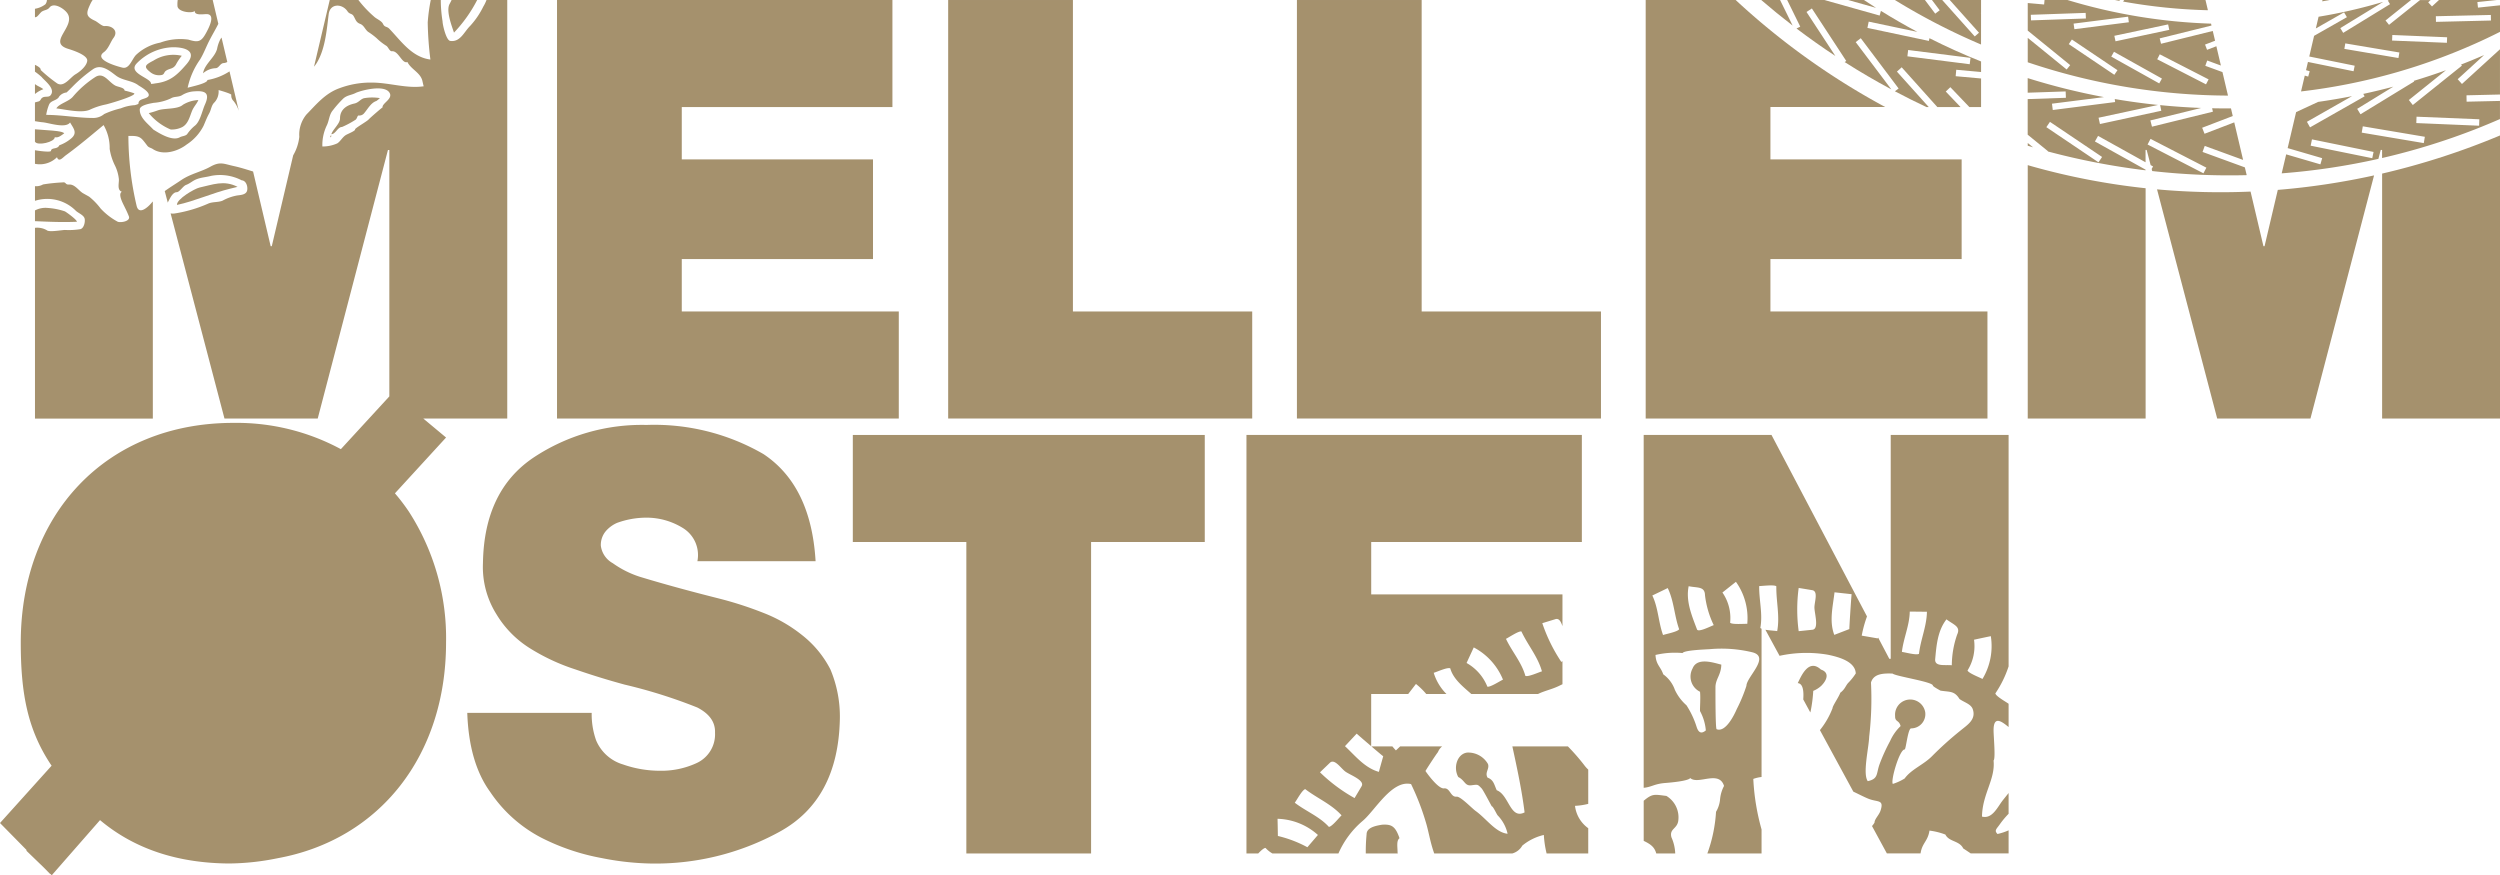
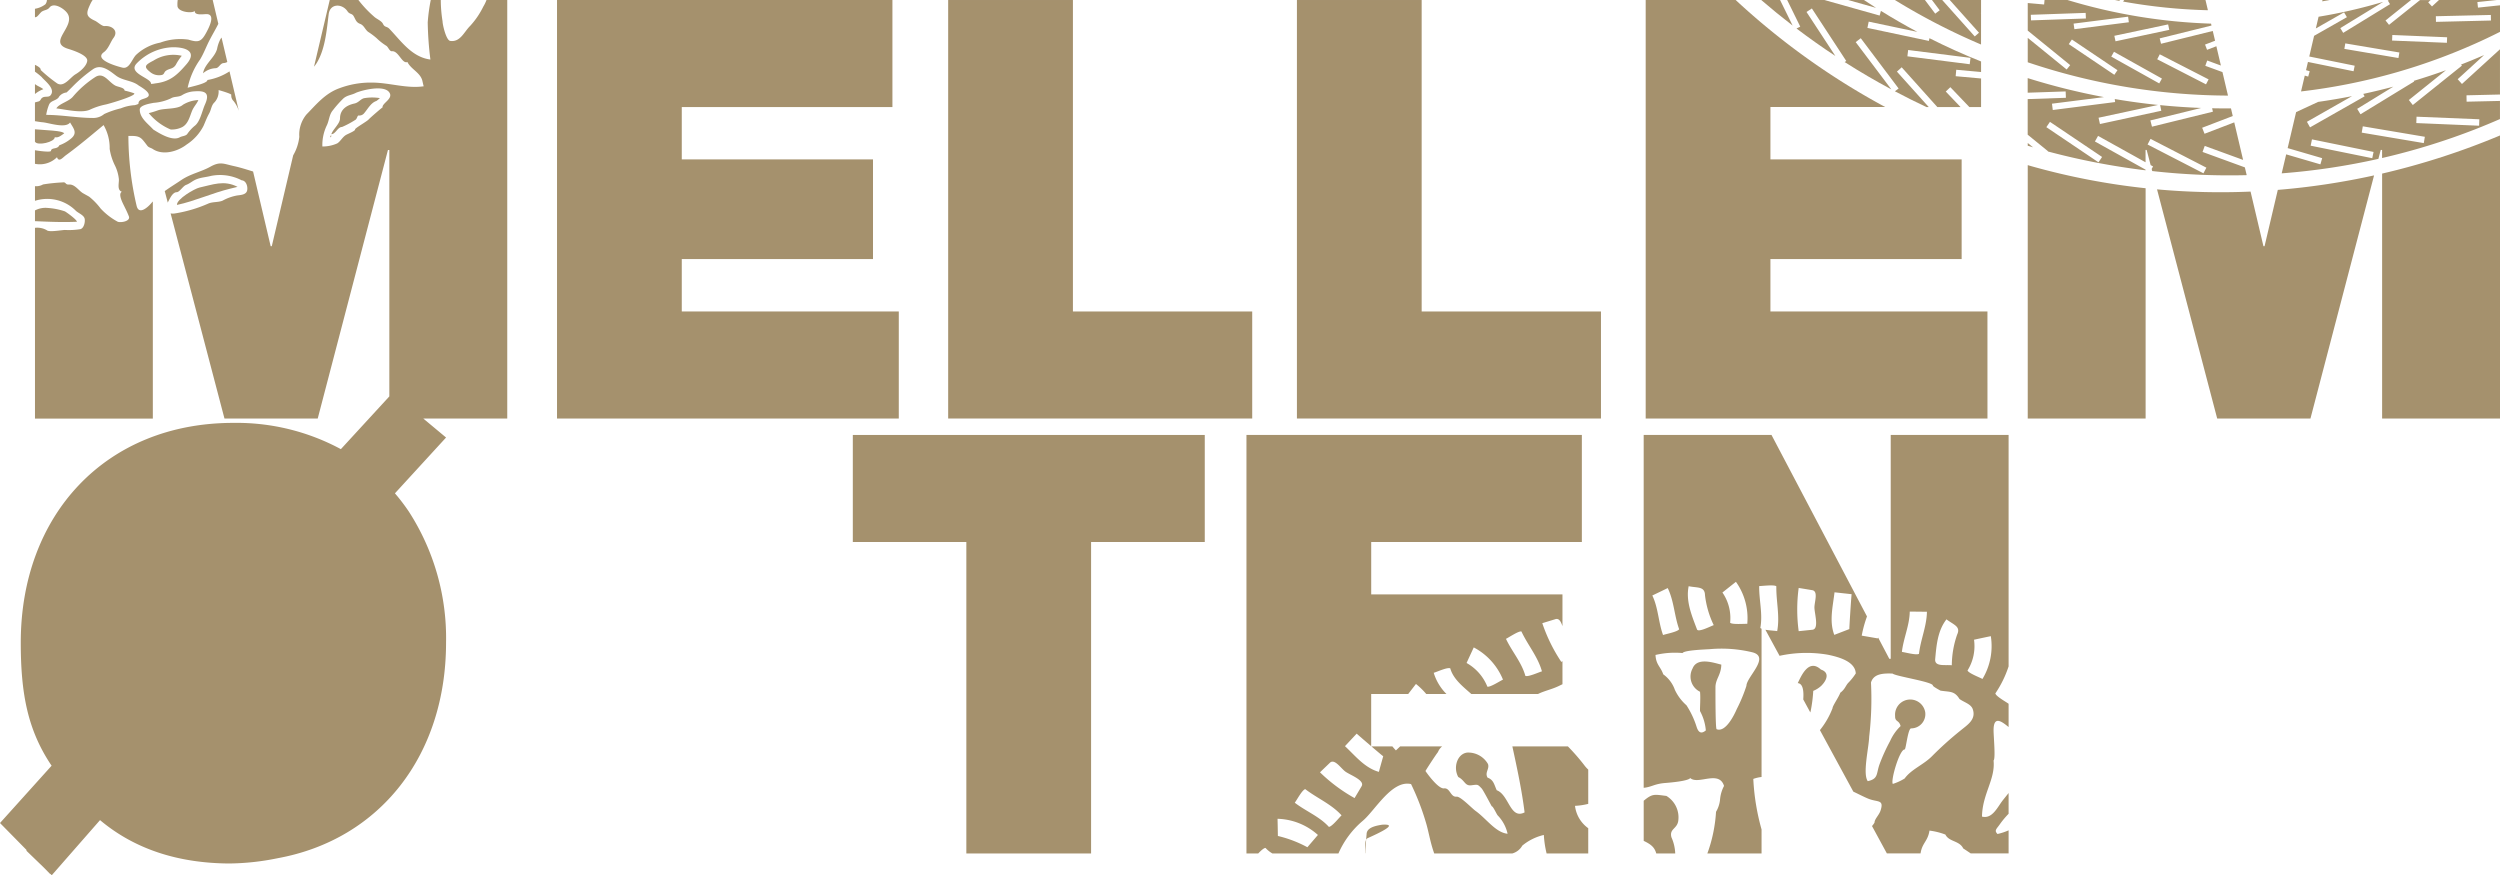
<svg xmlns="http://www.w3.org/2000/svg" width="310.498" height="108.701" viewBox="0 0 310.498 108.701">
  <g id="BlixenTours_Bibliotek_Mellemøsten-Black" transform="translate(129.581 45.365)">
    <g id="Group_46945" data-name="Group 46945" transform="translate(-129.581 -45.364)">
      <path id="Path_48377" data-name="Path 48377" d="M173.211,82.53c-1.508-.186-1.719-.312-2.817.6h0v4.982c.861.411,1.347.769,1.561,1.566h2.355a5.358,5.358,0,0,0-.471-2.007c-.294-1.094.751-1.026.857-2.118A3.109,3.109,0,0,0,173.211,82.53Z" transform="translate(33.752 16.322)" fill="#a5916d" />
      <path id="Path_48378" data-name="Path 48378" d="M237.4,20.15l-.228-.966-5.255-1.917.271-.748,4.766,1.738-1.1-4.663-3.69,1.416-.295-.748,3.8-1.456-.223-.948q-1.172.009-2.341-.016l.1.425-7.569,1.862-.2-.776,6.312-1.549q-2.557-.1-5.1-.352l.145.7L219.174,13.8,219,13.018l7.391-1.587q-2.7-.279-5.379-.734l.049.374-7.746.988-.1-.785,6.454-.818a81.933,81.933,0,0,1-9.471-2.36V9.91l4.717-.159.03.791-4.747.161v4.421l2.52,2.05-.024.03a88.135,88.135,0,0,0,12.145,2.345v-.081l-6.289-3.5.388-.695,5.9,3.278v-1.53h.138l.495,1.881.3.165-.174.309.069.265A86.082,86.082,0,0,0,237.4,20.15Zm-17.96-2.26-.448.666-6.476-4.366.448-.66Zm12.588,2.03-6.939-3.575.367-.7,6.938,3.576Z" transform="translate(41.638 1.603)" fill="#a5916d" />
      <path id="Path_48379" data-name="Path 48379" d="M210.205,17.117v31.47h14.641v-28.6a86.012,86.012,0,0,1-14.225-2.748C210.482,17.2,210.344,17.157,210.205,17.117Z" transform="translate(41.638 3.391)" fill="#a5916d" />
      <path id="Path_48380" data-name="Path 48380" d="M201.074,72.894H200.9l-1.387-2.637c-.028.057-.049.1-.059.1-.663-.117-1.325-.23-1.982-.344a14.872,14.872,0,0,1,.655-2.384L186.267,45.089H170.392V88.913c.992-.093,1.321-.495,2.695-.6.576-.043,2.857-.238,3.085-.615.974.891,3.579-1.028,4.2.985a4.348,4.348,0,0,0-.5,1.74,3.7,3.7,0,0,1-.495,1.471,18.231,18.231,0,0,1-.99,4.933c-.031.079-.058.159-.087.238h6.732V94.086a28.234,28.234,0,0,1-1.026-6.276,4.32,4.32,0,0,1,1.026-.24V69.156a.426.426,0,0,1-.152-.1c.323-1.71-.17-3.476-.141-5.2.381,0,1.883-.2,2.129.031-.035,1.861.458,3.706.105,5.564-.261-.048-.941-.077-1.463-.168l1.759,3.236a15.748,15.748,0,0,1,6.022-.131c1.2.256,3.371.784,3.442,2.318a6.948,6.948,0,0,1-.962,1.2c-.306.355-.387.774-.961,1.2-.176.525-.962,1.631-.962,1.921a10.15,10.15,0,0,1-1.567,2.721l4.149,7.641c.684.319,1.321.659,1.887.887,1.149.454,1.959.054,1.489,1.478-.181.549-.744,1.046-.744,1.481a2.534,2.534,0,0,1-.313.427l1.847,3.4h4.184c.189-1.306.9-1.486,1.108-2.835a8.7,8.7,0,0,1,1.976.492c.458.927,1.737.731,2.218,1.728.123.071.524.344.932.615h4.7V94.194a7.078,7.078,0,0,1-1.379.455c-.429-.44-.137-.6.286-1.2a10.741,10.741,0,0,1,1.093-1.31V89.561c-.231.289-.461.579-.694.869-.681.851-1.314,2.393-2.611,2.058.048-2.832,1.677-4.627,1.438-6.967.268-.218,0-2.989,0-3.745,0-1.832.956-1.161,1.867-.41v-2.89c-.371-.27-1.565-.923-1.644-1.287a13.39,13.39,0,0,0,1.644-3.355V45.089H201.074ZM181.849,63.33a7.771,7.771,0,0,1,1.408,5.22c-.393-.025-1.876.114-2.129-.141a5.573,5.573,0,0,0-.956-3.752C180.736,64.213,181.287,63.77,181.849,63.33Zm-5.871.545c1.084.224,2-.006,2.028,1.109a11.643,11.643,0,0,0,1.085,3.724c-.4.146-1.923.936-2.076.533C176.372,67.539,175.6,65.737,175.979,63.875Zm-2.6.23c.786,1.617.816,3.44,1.419,5.11-.175.321-1.629.591-2,.722-.581-1.593-.593-3.373-1.332-4.909C172.108,64.72,172.747,64.413,173.38,64.105Zm9.772,12.152a19.3,19.3,0,0,1-1.2,2.884c-.264.629-1.367,2.948-2.5,2.493-.153-.058-.143-4.522-.143-5.2,0-1.04.7-1.516.727-2.82-.931-.225-3-.958-3.565.47a2.1,2.1,0,0,0,.921,2.9c.081.736-.024,2.009,0,2.4a6.09,6.09,0,0,1,.721,2.4c-.468.393-.879.4-1.144-.435a10.969,10.969,0,0,0-1.262-2.686,5.821,5.821,0,0,1-1.441-1.923,4,4,0,0,0-1.442-1.921c-.323-.964-.9-1.174-.962-2.406a10.589,10.589,0,0,1,3.365-.236c.176-.368,3.062-.455,3.368-.482a16.285,16.285,0,0,1,5.248.376C186.213,72.629,183.152,75.143,183.152,76.257Zm8.193-6.974c-.563.06-1.131.117-1.7.176a20.138,20.138,0,0,1,0-5.369c.564.092,1.121.183,1.679.277.786.131.27,1.468.276,2.163C191.609,67.28,192.207,69.194,191.344,69.283Zm4.593-.085c-.622.241-1.244.48-1.871.721-.651-1.7-.17-3.551.029-5.287.7.079,1.415.155,2.123.236C196.154,65.413,195.912,69.209,195.938,69.2Zm15.483,1.323c.693-.15,1.39-.3,2.088-.443a7.917,7.917,0,0,1-1.038,5.317c-.34-.193-1.742-.719-1.855-1.056A5.722,5.722,0,0,0,211.42,70.521ZM208,67.99c.879.679,1.805.876,1.324,1.894a11.791,11.791,0,0,0-.663,3.809c-.845-.087-2.158.212-2.064-.77C206.753,71.211,206.9,69.4,208,67.99Zm-4.559-.966,2.129.024c-.023,1.8-.786,3.454-.984,5.222-.307.21-1.725-.189-2.124-.234C202.653,70.345,203.415,68.734,203.438,67.025Zm2.869,9.188c-.012.126.967.639.938.63,1.149.188,1.736,0,2.369,1.041.592.425,1.419.622,1.643,1.257.458,1.314-.693,1.972-1.531,2.672a42.07,42.07,0,0,0-3.524,3.171c-1.057,1.073-2.582,1.629-3.4,2.771a6.556,6.556,0,0,1-1.466.675c-.312-.368.831-4.3,1.466-4.278.163.006.4-2.633.809-2.619a1.768,1.768,0,0,0,1.748-1.985,1.886,1.886,0,0,0-3.743.45c-.023.763.491.476.681,1.25A5.893,5.893,0,0,0,201,83.1a22.249,22.249,0,0,0-1.3,2.854c-.444,1.2-.128,1.841-1.477,2.133-.658-.919.135-4.156.176-5.523a40.435,40.435,0,0,0,.224-6.724c.314-1.073,1.441-1.165,2.685-1.114C201.69,75.069,206.318,75.749,206.307,76.213Z" transform="translate(33.752 8.931)" fill="#a5916d" />
      <path id="Path_48381" data-name="Path 48381" d="M260.512.946,260.44.254,262.858,0H255.67L254.8.8l-.47-.513.31-.283H253.32l-3.857,3.081-.433-.545L252.2,0h-2.712l-.179.054.28.464-5.817,3.564-.358-.593L248.747.228a65.141,65.141,0,0,1-8.031,1.85l-.341,1.454,3.506-2,.352.6-4.075,2.317-.6,2.567L245.2,8.16l-.139.688-5.665-1.155-.24,1.021.46.134-.189.666L239,9.389l-.463,1.967a74.057,74.057,0,0,0,23.034-6.582c.564-.266,1.124-.542,1.681-.821V.658Zm-9.877,6.26-6.718-1.136.116-.681,6.718,1.129Zm6.016-1.891-6.806-.278.03-.692,6.806.283Zm-1.356-2.6-.014-.7,6.83-.158.014.692Z" transform="translate(47.25)" fill="#a5916d" />
      <path id="Path_48382" data-name="Path 48382" d="M236.962,26.977h-.138l-1.6-6.785a87.185,87.185,0,0,1-11.617-.277l7.472,28.46h11.584l7.9-30.194a89.665,89.665,0,0,1-11.956,1.8Z" transform="translate(44.294 3.602)" fill="#a5916d" />
      <path id="Path_48383" data-name="Path 48383" d="M149.938,0H134.445V51.978h37.763V38.685H149.938Z" transform="translate(26.631)" fill="#a5916d" />
      <path id="Path_48384" data-name="Path 48384" d="M258.388,8.826l3.283-3q-1.423.618-2.861,1.18l.105.133-6.1,4.893-.491-.622,4.608-3.7q-1.984.713-3.994,1.319l.048.079-6.669,4.073-.41-.673,4.488-2.756q-1.858.494-3.732.9l.168.3-6.779,3.854-.387-.689,5.6-3.187q-2.112.415-4.235.718l0,.008-2.708,1.256-1.052,4.47,4.287,1.25-.219.769-4.251-1.242-.556,2.359a83.844,83.844,0,0,0,12.01-1.8l.291-1.109H249v1.006a83.5,83.5,0,0,0,11.618-3.589c1.02-.4,2.025-.819,3.023-1.253V11.524l-4.144.093-.014-.791,4.159-.1V5.106l-4.723,4.313Zm-10.609,9.811-7.649-1.554.161-.785,7.65,1.561Zm6.4-1.876-7.708-1.3.133-.784,7.707,1.3Zm6.9-2.959-.03.8-7.8-.329.03-.792Z" transform="translate(46.853 1.011)" fill="#a5916d" />
-       <path id="Path_48385" data-name="Path 48385" d="M143.612,85.493c-.873.141-1.925.369-1.925,1.2a21.637,21.637,0,0,0-.1,2.373h3.978a.274.274,0,0,1-.03-.116c0-.665-.17-1.483.24-1.777C145.254,85.634,144.743,85.427,143.612,85.493Z" transform="translate(28.043 16.933)" fill="#a5916d" />
+       <path id="Path_48385" data-name="Path 48385" d="M143.612,85.493c-.873.141-1.925.369-1.925,1.2a21.637,21.637,0,0,0-.1,2.373a.274.274,0,0,1-.03-.116c0-.665-.17-1.483.24-1.777C145.254,85.634,144.743,85.427,143.612,85.493Z" transform="translate(28.043 16.933)" fill="#a5916d" />
      <path id="Path_48386" data-name="Path 48386" d="M169.14,83.774h-6.9c.589,2.716,1.174,5.432,1.517,8.193-1.8.918-1.93-2.189-3.46-2.751-.324-.708-.381-1.29-1.138-1.566-.376-.646.276-1.091.047-1.7a2.829,2.829,0,0,0-2.57-1.413c-1.242.146-1.777,1.852-1.113,3.037.809.4.809,1.12,1.595,1.029.845-.1.786-.152,1.3.38.2.2,1.245,2.231,1.269,2.231.152-.019.574.938.727,1.123a4.738,4.738,0,0,1,1.232,2.281c-1.468-.132-2.651-1.888-3.954-2.818-.468-.332-1.889-1.835-2.376-1.786-.768.085-.8-1.118-1.565-1.03s-2.311-2.153-2.3-2.153c-.041,0,1.331-2.1,1.548-2.357a1.67,1.67,0,0,1,.516-.7H148.3q-.261.248-.524.495c-.151-.161-.3-.327-.436-.495h-2.6c.756.646,1.454,1.233,1.46,1.218-.181.646-.364,1.293-.539,1.941-1.76-.489-2.933-2-4.212-3.193.482-.515.97-1.039,1.456-1.555.2.185,1.023.895,1.8,1.556V77.265H149.3q.483-.624.966-1.25a8.838,8.838,0,0,1,1.281,1.25h2.511a6.293,6.293,0,0,1-1.586-2.636c.411-.111,1.683-.712,2.054-.557.364,1.336,1.6,2.291,2.619,3.193h8.275c.733-.374,1.7-.574,2.542-.976q.248-.117.5-.24V73.188l-.141.089a20.325,20.325,0,0,1-2.364-4.81c.545-.169,1.085-.332,1.632-.5.462-.143.692.334.873.871V64.892H144.708V58.383H170.87V45.089H129.214V97.067h1.459c.332-.344.689-.676.906-.69a3.526,3.526,0,0,0,.857.69h8.2a11.177,11.177,0,0,1,3.022-4.053c1.514-1.264,3.618-5.118,6-4.564a31.033,31.033,0,0,1,1.924,5.044c.3,1.076.477,2.237.952,3.573h9.7a2.073,2.073,0,0,0,1.24-.975,6.513,6.513,0,0,1,2.675-1.323,12.571,12.571,0,0,0,.344,2.3h5.17V93.931a3.987,3.987,0,0,1-1.644-2.778,8.2,8.2,0,0,0,1.644-.246V86.652a3.96,3.96,0,0,1-.512-.574A25.923,25.923,0,0,0,169.14,83.774ZM163.367,69.5c.787,1.687,2.042,3.127,2.546,4.95-.4.111-1.706.719-2.059.562-.462-1.68-1.682-3.044-2.409-4.6C161.784,70.249,163.046,69.392,163.367,69.5Zm-5.922,1.977a7.9,7.9,0,0,1,3.629,4c-.358.162-1.607.981-1.94.871a5.87,5.87,0,0,0-2.582-2.938C156.845,72.764,157.15,72.119,157.444,71.477ZM136.781,96.294a14.9,14.9,0,0,0-3.665-1.4c-.012-.71-.023-1.42-.041-2.133a7.813,7.813,0,0,1,5.014,2.008C137.656,95.277,137.216,95.787,136.781,96.294Zm2.669-2.528c-1.162-1.29-2.874-1.949-4.235-3,.271-.352.9-1.573,1.3-1.689,1.474,1.135,3.246,1.856,4.511,3.258C140.723,92.615,139.837,93.746,139.45,93.766Zm4.064-5.046q-.431.735-.873,1.469a20.249,20.249,0,0,1-4.294-3.2c.411-.4.822-.79,1.232-1.185.574-.551,1.349.672,1.912,1.088C142.09,87.333,143.955,87.98,143.514,88.72Z" transform="translate(25.595 8.931)" fill="#a5916d" />
      <path id="Path_48387" data-name="Path 48387" d="M219.809,0h-.562c.2.038.392.078.588.114Z" transform="translate(43.429)" fill="#a5916d" />
      <path id="Path_48388" data-name="Path 48388" d="M234.39,8.952l-2.131-.778.236-.66,1.7.624-.563-2.395-1.155.444-.25-.652,1.245-.478-.286-1.212-6.425,1.589-.168-.667,6.435-1.595-.056-.237A69.067,69.067,0,0,1,215.14,0h-2.847l-.053.557L210.205.376V3.8l5.274,4.287-.44.543L210.205,4.7V7.734a78.762,78.762,0,0,0,24.872,4.138Zm-6.607-5.244-6.676,1.419-.146-.682,6.682-1.415Zm-5.02-.945L216,3.624l-.1-.692,6.77-.861Zm-12.177-.926L217.4,1.6l.03.695-6.816.236ZM220.96,9.288,215.3,5.478l.389-.571,5.663,3.81Zm5.576,1.07-5.957-3.326.338-.6,5.957,3.326Zm5.81.117-6.06-3.114.316-.616,6.067,3.114Z" transform="translate(41.638)" fill="#a5916d" />
      <path id="Path_48389" data-name="Path 48389" d="M193.549,0h-1.966l3.472.978Q194.3.5,193.549,0Z" transform="translate(37.95)" fill="#a5916d" />
      <path id="Path_48390" data-name="Path 48390" d="M210.205,14.822v.339c.22.065.439.134.659.2Z" transform="translate(41.638 2.936)" fill="#a5916d" />
      <path id="Path_48391" data-name="Path 48391" d="M230.323,0h-10.1l-.134.193A68.719,68.719,0,0,0,230.623,1.27Z" transform="translate(43.597)" fill="#a5916d" />
      <path id="Path_48392" data-name="Path 48392" d="M186.427,3.539q2.358,1.786,4.823,3.41l-3.582-5.464.667-.436,4.271,6.525-.2.132q2.836,1.808,5.8,3.394l-4.429-5.871.631-.484,4.7,6.243-.461.349q1.932,1.024,3.911,1.956h.289l-3.95-4.4.593-.536,4.425,4.936H206.8l-1.838-1.924.571-.543,2.359,2.467h1.458V9.746l-3.156-.283.073-.8,3.083.279V7.634q-3.264-1.3-6.41-2.891l-.073.338-7.635-1.617.162-.778,6.044,1.275q-2.3-1.227-4.529-2.611l-.159.581L189.882,0h-4.615l1.625,3.309ZM200.292,6.21l7.746.975-.1.792L200.2,6.994Z" transform="translate(36.698)" fill="#a5916d" />
      <path id="Path_48393" data-name="Path 48393" d="M189.243,69.485c-1.537-1.419-2.452.818-2.88,1.685.627.046.768.915.683,2.025l.877,1.615c.026-.1.05-.194.066-.273a17.885,17.885,0,0,0,.3-2.406,3.224,3.224,0,0,0,1-.635C190.022,70.761,190.321,69.843,189.243,69.485Z" transform="translate(36.916 13.673)" fill="#a5916d" />
      <path id="Path_48394" data-name="Path 48394" d="M136.054,38.685H113.786V0H98.292V51.978h37.762Z" transform="translate(19.47)" fill="#a5916d" />
      <path id="Path_48395" data-name="Path 48395" d="M241.618,0h-.847l-.041.168c.3-.054.594-.108.889-.165Z" transform="translate(47.685)" fill="#a5916d" />
      <path id="Path_48396" data-name="Path 48396" d="M184.917,0h-2.339q1.907,1.643,3.9,3.176Z" transform="translate(36.166)" fill="#a5916d" />
      <path id="Path_48397" data-name="Path 48397" d="M207.136,1.65l-.029-.03.029-.028V0h-3.889l3.634,4.064-.527.461L202.311,0h-1.274L202,1.276l-.557.421L200.165,0h-3.732a80.509,80.509,0,0,0,10.7,5.527Z" transform="translate(38.91)" fill="#a5916d" />
      <path id="Path_48398" data-name="Path 48398" d="M213.046,38.685H186.092v-6.51h23.75V19.8h-23.75v-6.51h14.255A90.109,90.109,0,0,1,181.775,0H170.6V51.978h42.449Z" transform="translate(33.793)" fill="#a5916d" />
      <path id="Path_48399" data-name="Path 48399" d="M21.049,8.331A2.528,2.528,0,0,1,22.59,7.7c.453,0,.573-.64,1.054-.64a1.032,1.032,0,0,0,.416-.135l-.715-3.035c-.049.072-.095.138-.131.192a4.314,4.314,0,0,0-.424,1.232C22.5,6.392,21.238,7.177,21.049,8.331Z" transform="translate(4.169 0.77)" fill="#a5916d" />
      <path id="Path_48400" data-name="Path 48400" d="M8.824,23.275c.056-.223-1.268-1.179-1.489-1.294A8.331,8.331,0,0,0,5.2,21.558a2.785,2.785,0,0,0-1.574.31V23.2C5.357,23.279,7.09,23.353,8.824,23.275Z" transform="translate(0.718 4.267)" fill="#a5916d" />
      <path id="Path_48401" data-name="Path 48401" d="M6.085,14.387c.476.105.825-.244,1.175-.486-.19-.268-1.525-.339-1.874-.367-.588-.046-1.177-.089-1.764-.133v1.535l.022.031C3.966,15.477,6.085,14.985,6.085,14.387Z" transform="translate(0.718 2.655)" fill="#a5916d" />
      <path id="Path_48402" data-name="Path 48402" d="M34.35,14.239v-.262C34.195,14.239,34.195,14.333,34.35,14.239Z" transform="translate(6.781 2.769)" fill="#a5916d" />
      <path id="Path_48403" data-name="Path 48403" d="M3.623,8.714V9.949a3.709,3.709,0,0,1,1.042-.6C4.348,9.089,3.939,8.976,3.623,8.714Z" transform="translate(0.718 1.726)" fill="#a5916d" />
      <path id="Path_48404" data-name="Path 48404" d="M100.192,38.685H73.238V32.175h23.75V19.8H73.238V13.293H99.4V0H57.743V51.978h42.448Z" transform="translate(11.438)" fill="#a5916d" />
      <path id="Path_48405" data-name="Path 48405" d="M38.433,10.189c-.458.1-.682.551-1.215.665-.973.208-1.792.751-1.792,1.85,0,.663-.876,1.332-1.076,1.96.533-.008.773-.895,1.323-.895a11.227,11.227,0,0,0,1.615-.858c.28-.129.264-.57.453-.57a.759.759,0,0,0,.648-.243c.446-.5.87-1.349,1.55-1.555a3.747,3.747,0,0,0,.443-.362A6.045,6.045,0,0,0,38.433,10.189Z" transform="translate(6.804 2.002)" fill="#a5916d" />
-       <path id="Path_48406" data-name="Path 48406" d="M90.057,70.179a18.151,18.151,0,0,0-4.8-2.772,45.316,45.316,0,0,0-5.611-1.814q-5.515-1.387-9.824-2.7A12.2,12.2,0,0,1,66.51,61.22a2.89,2.89,0,0,1-1.482-2.169,2.657,2.657,0,0,1,.621-1.814,3.882,3.882,0,0,1,1.413-1.03,10.679,10.679,0,0,1,3.55-.641,8.576,8.576,0,0,1,4.584,1.272,3.932,3.932,0,0,1,1.826,4.132H91.7q-.552-9.365-6.473-13.3A27.072,27.072,0,0,0,70.7,44.051a24.3,24.3,0,0,0-13.979,4.017q-6.2,4.124-6.334,13.156a11.017,11.017,0,0,0,1.67,6.328,12.691,12.691,0,0,0,4.159,4.232,25.245,25.245,0,0,0,5.651,2.63q2.985,1.033,6.114,1.886a63.524,63.524,0,0,1,9.029,2.844q2.273,1.172,2.2,3.128a3.928,3.928,0,0,1-2.352,3.805A10.42,10.42,0,0,1,72.379,87a13.819,13.819,0,0,1-4.592-.782,5.232,5.232,0,0,1-3.344-2.992,9.682,9.682,0,0,1-.55-3.419H48.439q.21,6.191,2.843,9.817a17.189,17.189,0,0,0,6.356,5.691,27.313,27.313,0,0,0,7.478,2.526,34,34,0,0,0,5.9.676,32.052,32.052,0,0,0,16.221-3.946Q94.5,90.588,94.714,80.6a15.089,15.089,0,0,0-1.173-6.187A12.861,12.861,0,0,0,90.057,70.179Z" transform="translate(9.595 8.726)" fill="#a5916d" />
      <path id="Path_48407" data-name="Path 48407" d="M246.942,49.2h14.641V14.042a91.372,91.372,0,0,1-14.641,4.736Z" transform="translate(48.915 2.781)" fill="#a5916d" />
      <path id="Path_48408" data-name="Path 48408" d="M88.407,58.383h14.1V97.067H118V58.383h14.119V45.089H88.407Z" transform="translate(17.512 8.932)" fill="#a5916d" />
      <path id="Path_48409" data-name="Path 48409" d="M25.869,19.445c-1.689-.882-3.1-.264-4.725.085-.6.132-2.863,1.438-2.8,2.16,2.251-.48,4.422-1.5,6.69-2.04Z" transform="translate(3.634 3.762)" fill="#a5916d" />
-       <path id="Path_48410" data-name="Path 48410" d="M50.057,0H46.879c-.08.175-.164.344-.252.5-.459.846.276,2.723.551,3.551A17.436,17.436,0,0,0,50.057,0Z" transform="translate(9.207)" fill="#a5916d" />
      <path id="Path_48411" data-name="Path 48411" d="M14.319,9.7c-.023-.389-.825-.443-1.157-.623-.871-.464-1.454-1.755-2.527-1.032A12.659,12.659,0,0,0,7.92,10.429c-.5.633-1.73.879-2.08,1.483,1.118.126,3.071.616,4.125.179a8.755,8.755,0,0,1,1.982-.66c.207-.025,3.849-1.067,3.564-1.395A10.7,10.7,0,0,0,14.319,9.7Z" transform="translate(1.157 1.551)" fill="#a5916d" />
      <path id="Path_48412" data-name="Path 48412" d="M18.264,25.021c-.05.056-.105.109-.155.168-.465.561-1.587,1.569-1.863.355a38.232,38.232,0,0,1-1.018-8.661c.722,0,1.306-.052,1.77.482.183.2.412.515.589.745s.447.24.677.4c1.26.841,3.1.3,4.21-.569a6.015,6.015,0,0,0,2.085-2.308c.274-.624.406-1.01.694-1.531s.262-1.023.687-1.41a1.983,1.983,0,0,0,.488-1.506c.24.058,1.614.464,1.58.592a.939.939,0,0,0,.286.774,3.8,3.8,0,0,1,.649,1.224L27.787,8.863a7.214,7.214,0,0,1-2.748,1.073c.053.424-2.124.854-2.451.962a9.484,9.484,0,0,1,1.547-3.516c.5-.834.773-1.643,1.209-2.462.349-.671.719-1.287,1.054-1.96L25.7,0H21.353a3.849,3.849,0,0,0-.031.752c.091.84,2.159.942,2.159.536-.143.722,1.169.433,1.541.466,1.044.1.183,1.713-.074,2.206-.653,1.238-1,1.35-2.263.961a7.222,7.222,0,0,0-3.506.374,6.046,6.046,0,0,0-3,1.524c-.526.542-.824,1.788-1.689,1.581-.464-.11-3.648-.951-2.309-1.919.573-.418.837-1.292,1.192-1.765.681-.9-.207-1.566-1.089-1.477-.344.031-.859-.507-1.215-.667C9.918,2.046,9.946,1.655,10.53.44A2.964,2.964,0,0,1,10.788,0H5.111a.951.951,0,0,1-.194.533,2.917,2.917,0,0,1-1.294.556V2.147a.542.542,0,0,0,.252-.089c.206-.163.447-.532.635-.639.379-.214.66-.155.933-.5.54-.666,1.846.164,2.23.766C8.7,3.321,5.112,5.26,7.747,6.065c.48.15,2.423.754,2.371,1.474C10.06,8.2,9.2,8.913,8.669,9.22c-.66.381-1.432,1.664-2.291,1.135A18.131,18.131,0,0,1,4.332,8.689c.054-.2-.258-.428-.709-.639V8.9a7.636,7.636,0,0,1,.83.663c.361.464,1.815,1.484,1.083,2.3-.219.242-.689.071-.962.25-.265.14-.207.41-.539.495-.147.038-.282.075-.412.111v2.33c.362.058.7.117.951.137.766.058,2.851.814,3.412.023.389.688.958,1.266.173,1.954a4.768,4.768,0,0,1-1.513.882c-.216.533-.984.235-1.03.688-.013.2-1.359.035-1.992-.074v1.686a3.026,3.026,0,0,0,2.738-.822c.229.677.727.035,1.082-.228.585-.424,1.153-.86,1.713-1.306,1.008-.8,2-1.635,2.99-2.456a5.689,5.689,0,0,1,.756,2.959,6.921,6.921,0,0,0,.641,2.033,5.061,5.061,0,0,1,.5,1.707c.046.492-.264,1.351.371,1.586-.555.3.23,1.61.385,1.97a11.423,11.423,0,0,1,.5,1.113c.176.588-1.014.779-1.392.64a8.193,8.193,0,0,1-2.13-1.647,8.107,8.107,0,0,0-1.409-1.457c-.074-.056-.871-.48-.871-.5-.492-.338-.962-1.07-1.639-1.018-.5.04-.355-.345-.8-.265a21.561,21.561,0,0,0-2.433.253,1.722,1.722,0,0,1-1,.216v1.817a5.017,5.017,0,0,1,5.04,1.2c.309.333,1.064.562,1.139,1.066.058.389-.092,1.127-.539,1.254a9,9,0,0,1-1.918.1c-.435.012-1.959.3-2.25.035a2.374,2.374,0,0,0-1.472-.3v23.69H18.264Zm5.178-13.677c1.3-.1,1.953.183,1.3,1.629-.361.8-.6,2.169-1.3,2.672a5.066,5.066,0,0,0-.917,1.015c-.207.243-.642.235-.9.382-.918.528-2.487-.437-3.312-.961-.641-.718-1.674-1.407-1.674-2.476,0-.565,1.359-.757,1.731-.834a6.032,6.032,0,0,0,2.153-.562c.413-.258.951-.117,1.4-.41A3.2,3.2,0,0,1,23.442,11.343ZM16.235,7.9A6.535,6.535,0,0,1,20.68,5.868c1.456-.031,3.219.418,1.77,2.1-1.179,1.369-2.055,2.181-3.888,2.389a2.406,2.406,0,0,1-.528.06C18.144,9.7,15.125,9.129,16.235,7.9ZM14.3,13.451a10.941,10.941,0,0,0-2.074.71,2.1,2.1,0,0,1-1.341.49c-1.96,0-3.907-.383-5.865-.383a5.665,5.665,0,0,1,.365-1.3c.252-.533,1-.459,1.254-.993a1.366,1.366,0,0,1,.911-.492c.259-.238.5-.482.75-.734a18.156,18.156,0,0,1,2.5-2.131c1.03-.744,2.091.169,2.9.78.836.627,2,.587,2.79,1.211.132.1,1.965,1.065.985,1.526-.458.218-1,.2-1,.766a2.032,2.032,0,0,1-.465.159A5.4,5.4,0,0,0,14.3,13.451Z" transform="translate(0.718)" fill="#a5916d" />
      <path id="Path_48413" data-name="Path 48413" d="M15.422,11.993a7.041,7.041,0,0,0,2.715,2.033,2.872,2.872,0,0,0,1.466-.31c.744-.425.915-1.343,1.22-2.061.2-.464.6-.879.757-1.283a3.984,3.984,0,0,0-1.915.583c-.664.6-2.308.4-3.127.7A10.091,10.091,0,0,1,15.422,11.993Z" transform="translate(3.055 2.055)" fill="#a5916d" />
      <path id="Path_48414" data-name="Path 48414" d="M15.583,7.766a1.712,1.712,0,0,0,1.409.442c.464-.052.332-.341.631-.546.458-.314.847-.186,1.206-.718a6.866,6.866,0,0,1,.751-1.137,4.606,4.606,0,0,0-3.506.593C15.119,6.9,14.775,7.118,15.583,7.766Z" transform="translate(2.997 1.12)" fill="#a5916d" />
      <path id="Path_48415" data-name="Path 48415" d="M52.568,51.978H63V0H60.422a4.569,4.569,0,0,1-.4.824A10.017,10.017,0,0,1,58.39,3.219c-.745.726-1.221,2.044-2.474,1.861-.506-.074-.952-2.02-.952-2.44A16.918,16.918,0,0,1,54.745,0H53.5a22.242,22.242,0,0,0-.377,2.775,41.5,41.5,0,0,0,.333,4.619c-2.3-.3-3.615-2.268-5.093-3.814-.338-.352-.567-.139-.8-.622-.182-.382-.794-.6-1.1-.891A13.991,13.991,0,0,1,44.514,0H40.953L39,8.282a3.892,3.892,0,0,0,.392-.554c1.009-1.718,1.191-4.05,1.432-5.975C41,.386,42.518.431,43.163,1.409c.265.391.557.229.768.61.23.4.3.762.78.939.5.183.6.67,1,.99a8.655,8.655,0,0,1,1.062.791A7.135,7.135,0,0,0,48,5.7c.236.175.385.688.683.663C49.5,6.289,49.935,7.976,50.6,7.7c.429.878,1.519,1.274,1.828,2.225.035.08.165.788.206.788-2.1.317-4.268-.444-6.388-.456a11.007,11.007,0,0,0-4.089.7c-1.792.636-2.933,2.082-4.083,3.246a3.922,3.922,0,0,0-.9,2.789,5.791,5.791,0,0,1-.762,2.3L33.755,30.579h-.138L31.433,21.3c-.794-.243-1.579-.5-2.4-.678-1.226-.265-1.677-.6-2.881.068-1.173.658-2.468.882-3.631,1.667-.672.456-1.386.89-2.06,1.375l.376,1.432c.026-.058.047-.111.08-.171.206-.391.539-1.124,1.032-1.124.337,0,.778-.756,1.15-.9.568-.213.808-.527,1.374-.734s1.141-.234,1.73-.389a5.818,5.818,0,0,1,3.821.551c.573.029.791.842.66,1.3-.145.5-.813.521-1.232.579a5.958,5.958,0,0,0-1.8.641c-.527.229-1.209.127-1.759.355a16.713,16.713,0,0,1-4.183,1.238,1.578,1.578,0,0,1-.52-.007l6.69,25.48H39.46l8.722-33.351h.173v30.6l-6.02,6.551a27.258,27.258,0,0,0-13.347-3.262C13.157,52.516,2.579,63.9,2.579,79.8c0,6.264.823,10.841,3.83,15.3L0,102.217l3.315,3.369-.052.058,2.161,2.086.8.815.02-.023.185.18,5.994-6.846q6.338,5.318,16.017,5.388a31.133,31.133,0,0,0,6.025-.651C47.209,104.268,55.4,93.787,55.4,79.8a28.943,28.943,0,0,0-4.62-16.258A23.922,23.922,0,0,0,49.05,61.27L55.4,54.339ZM47.517,13.337c-.011-.031-1.494,1.24-1.718,1.486-.24.278-1.7,1.072-1.7,1.25.063.181-.917.555-1.145.7-.429.262-.7.824-1.083,1.042a4.439,4.439,0,0,1-1.833.377,5.634,5.634,0,0,1,.533-2.583c.326-.647.3-1.378.779-1.924a13.416,13.416,0,0,1,1.306-1.468c.486-.418,1.026-.4,1.569-.7.866-.35,3.351-.956,4.072-.11C48.99,12.225,47.414,12.805,47.517,13.337Z" fill="#a5916d" />
    </g>
  </g>
</svg>